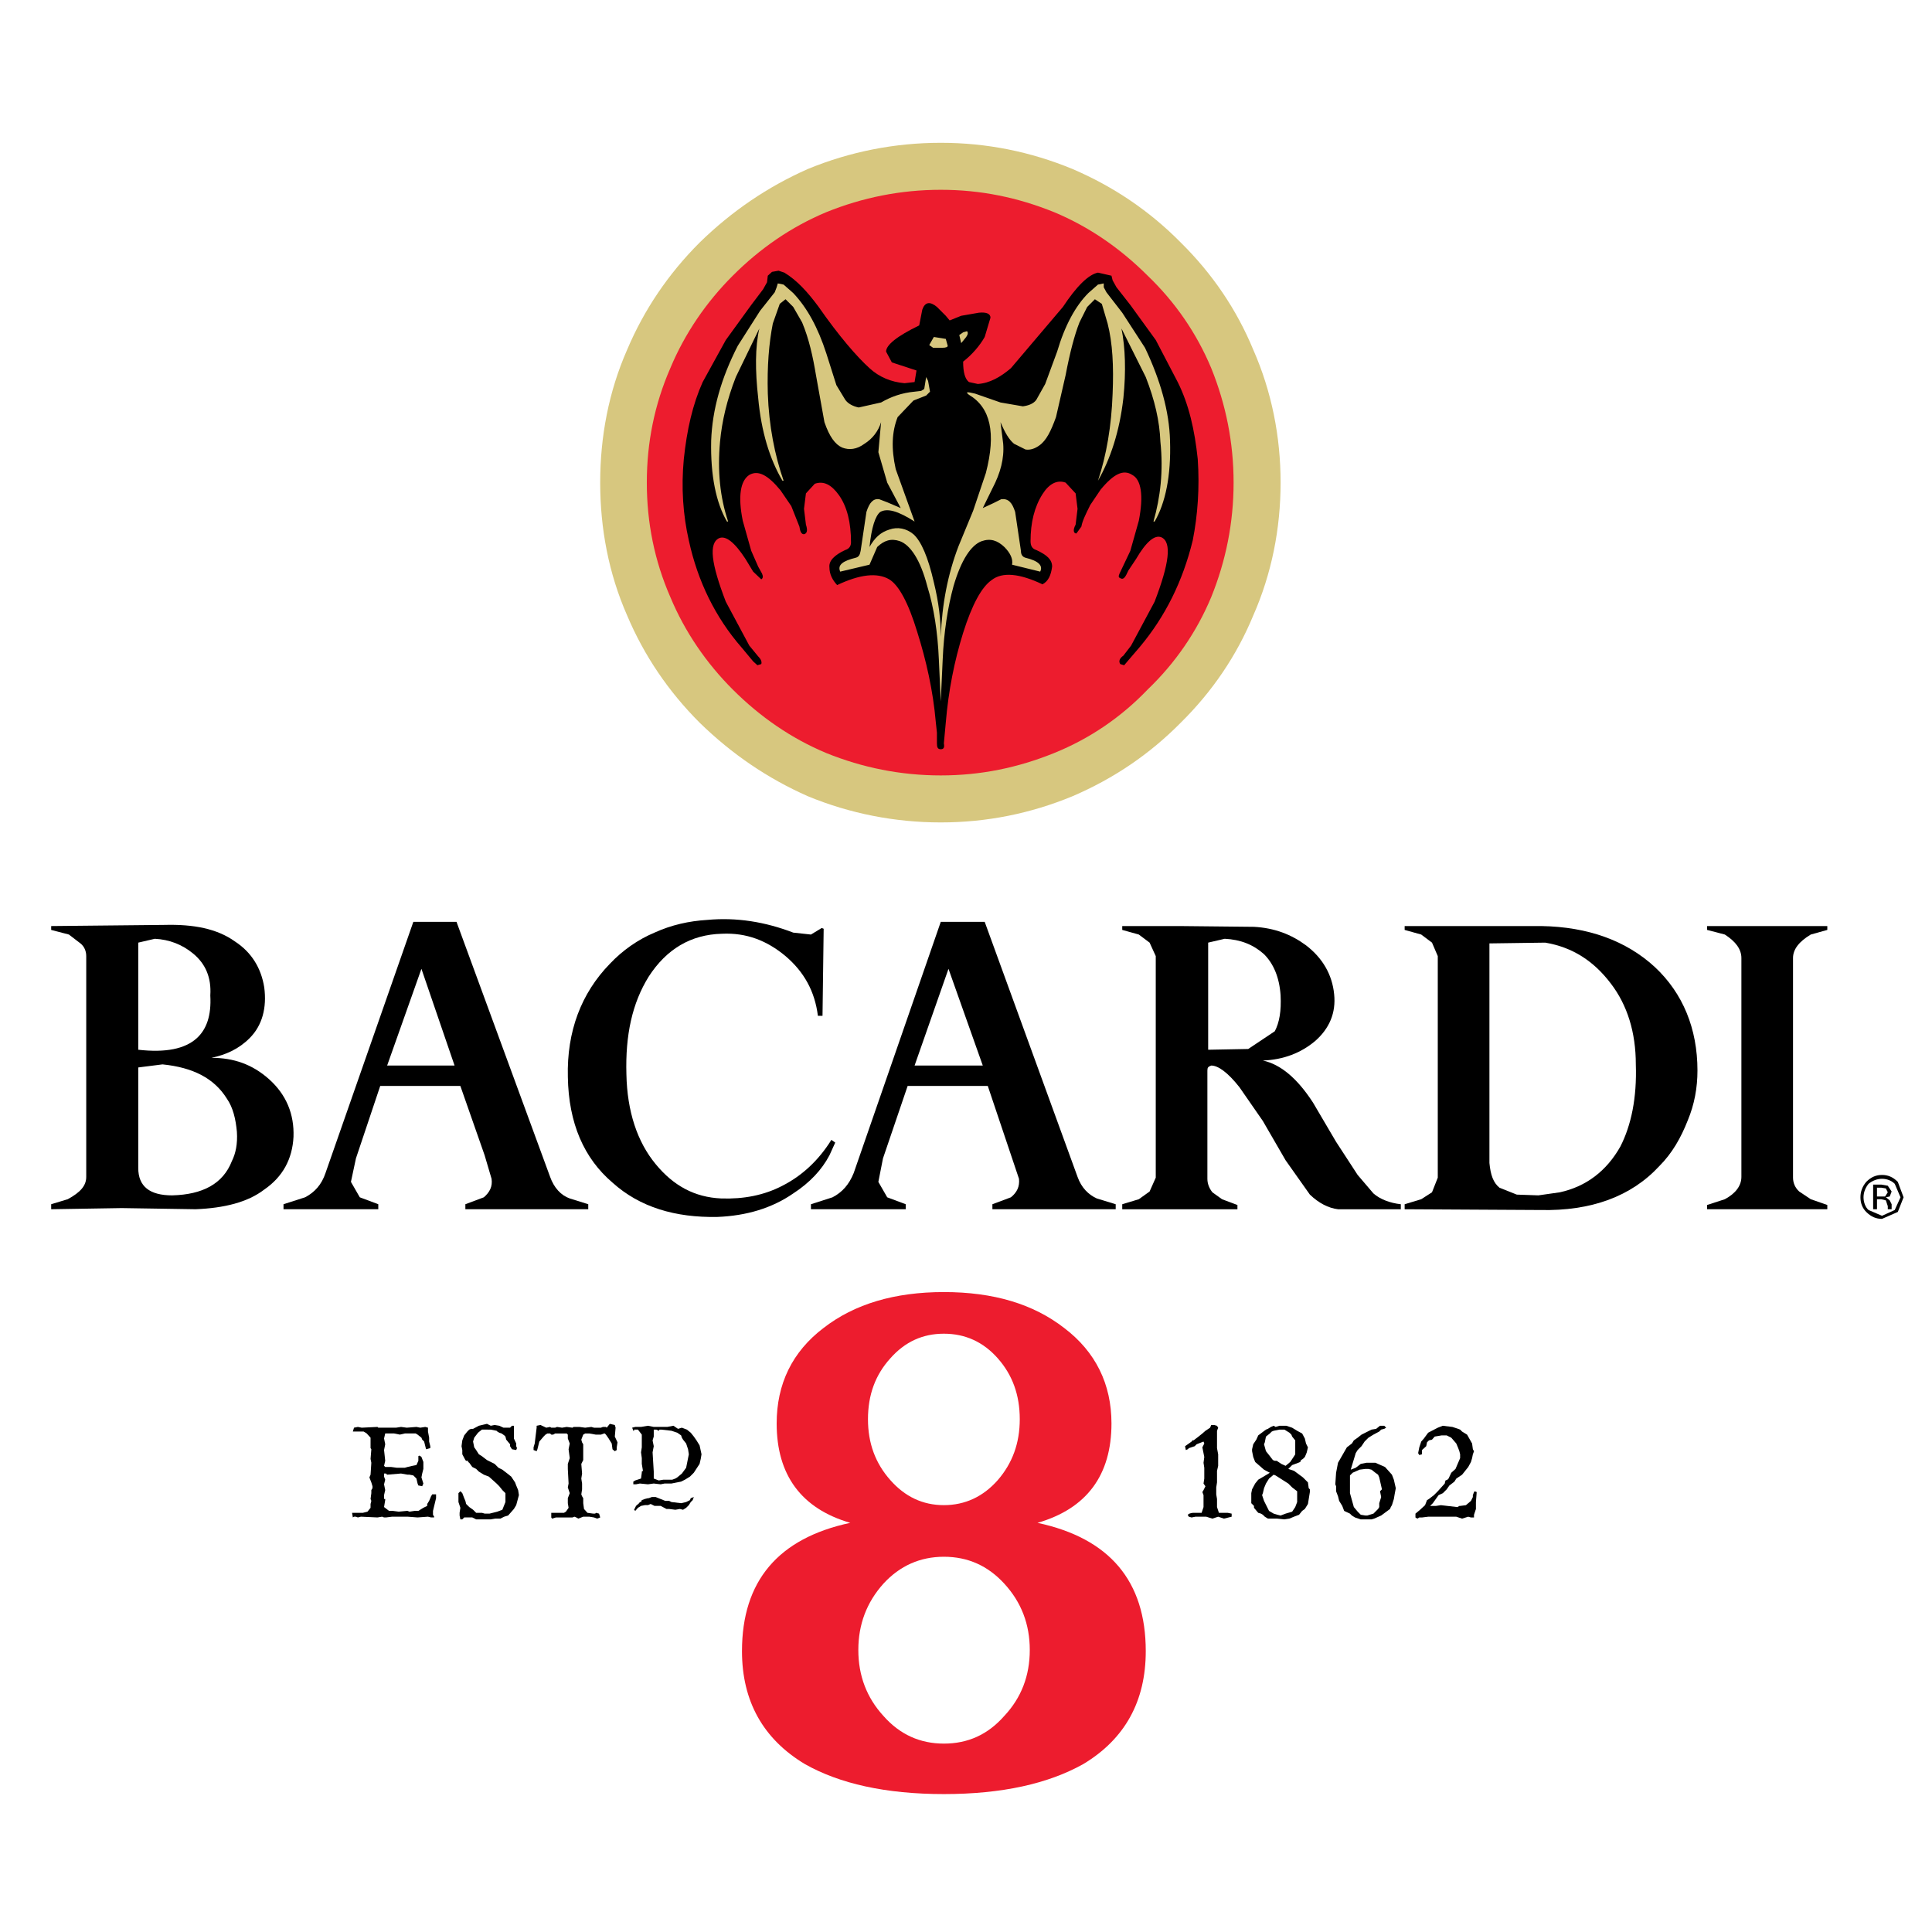
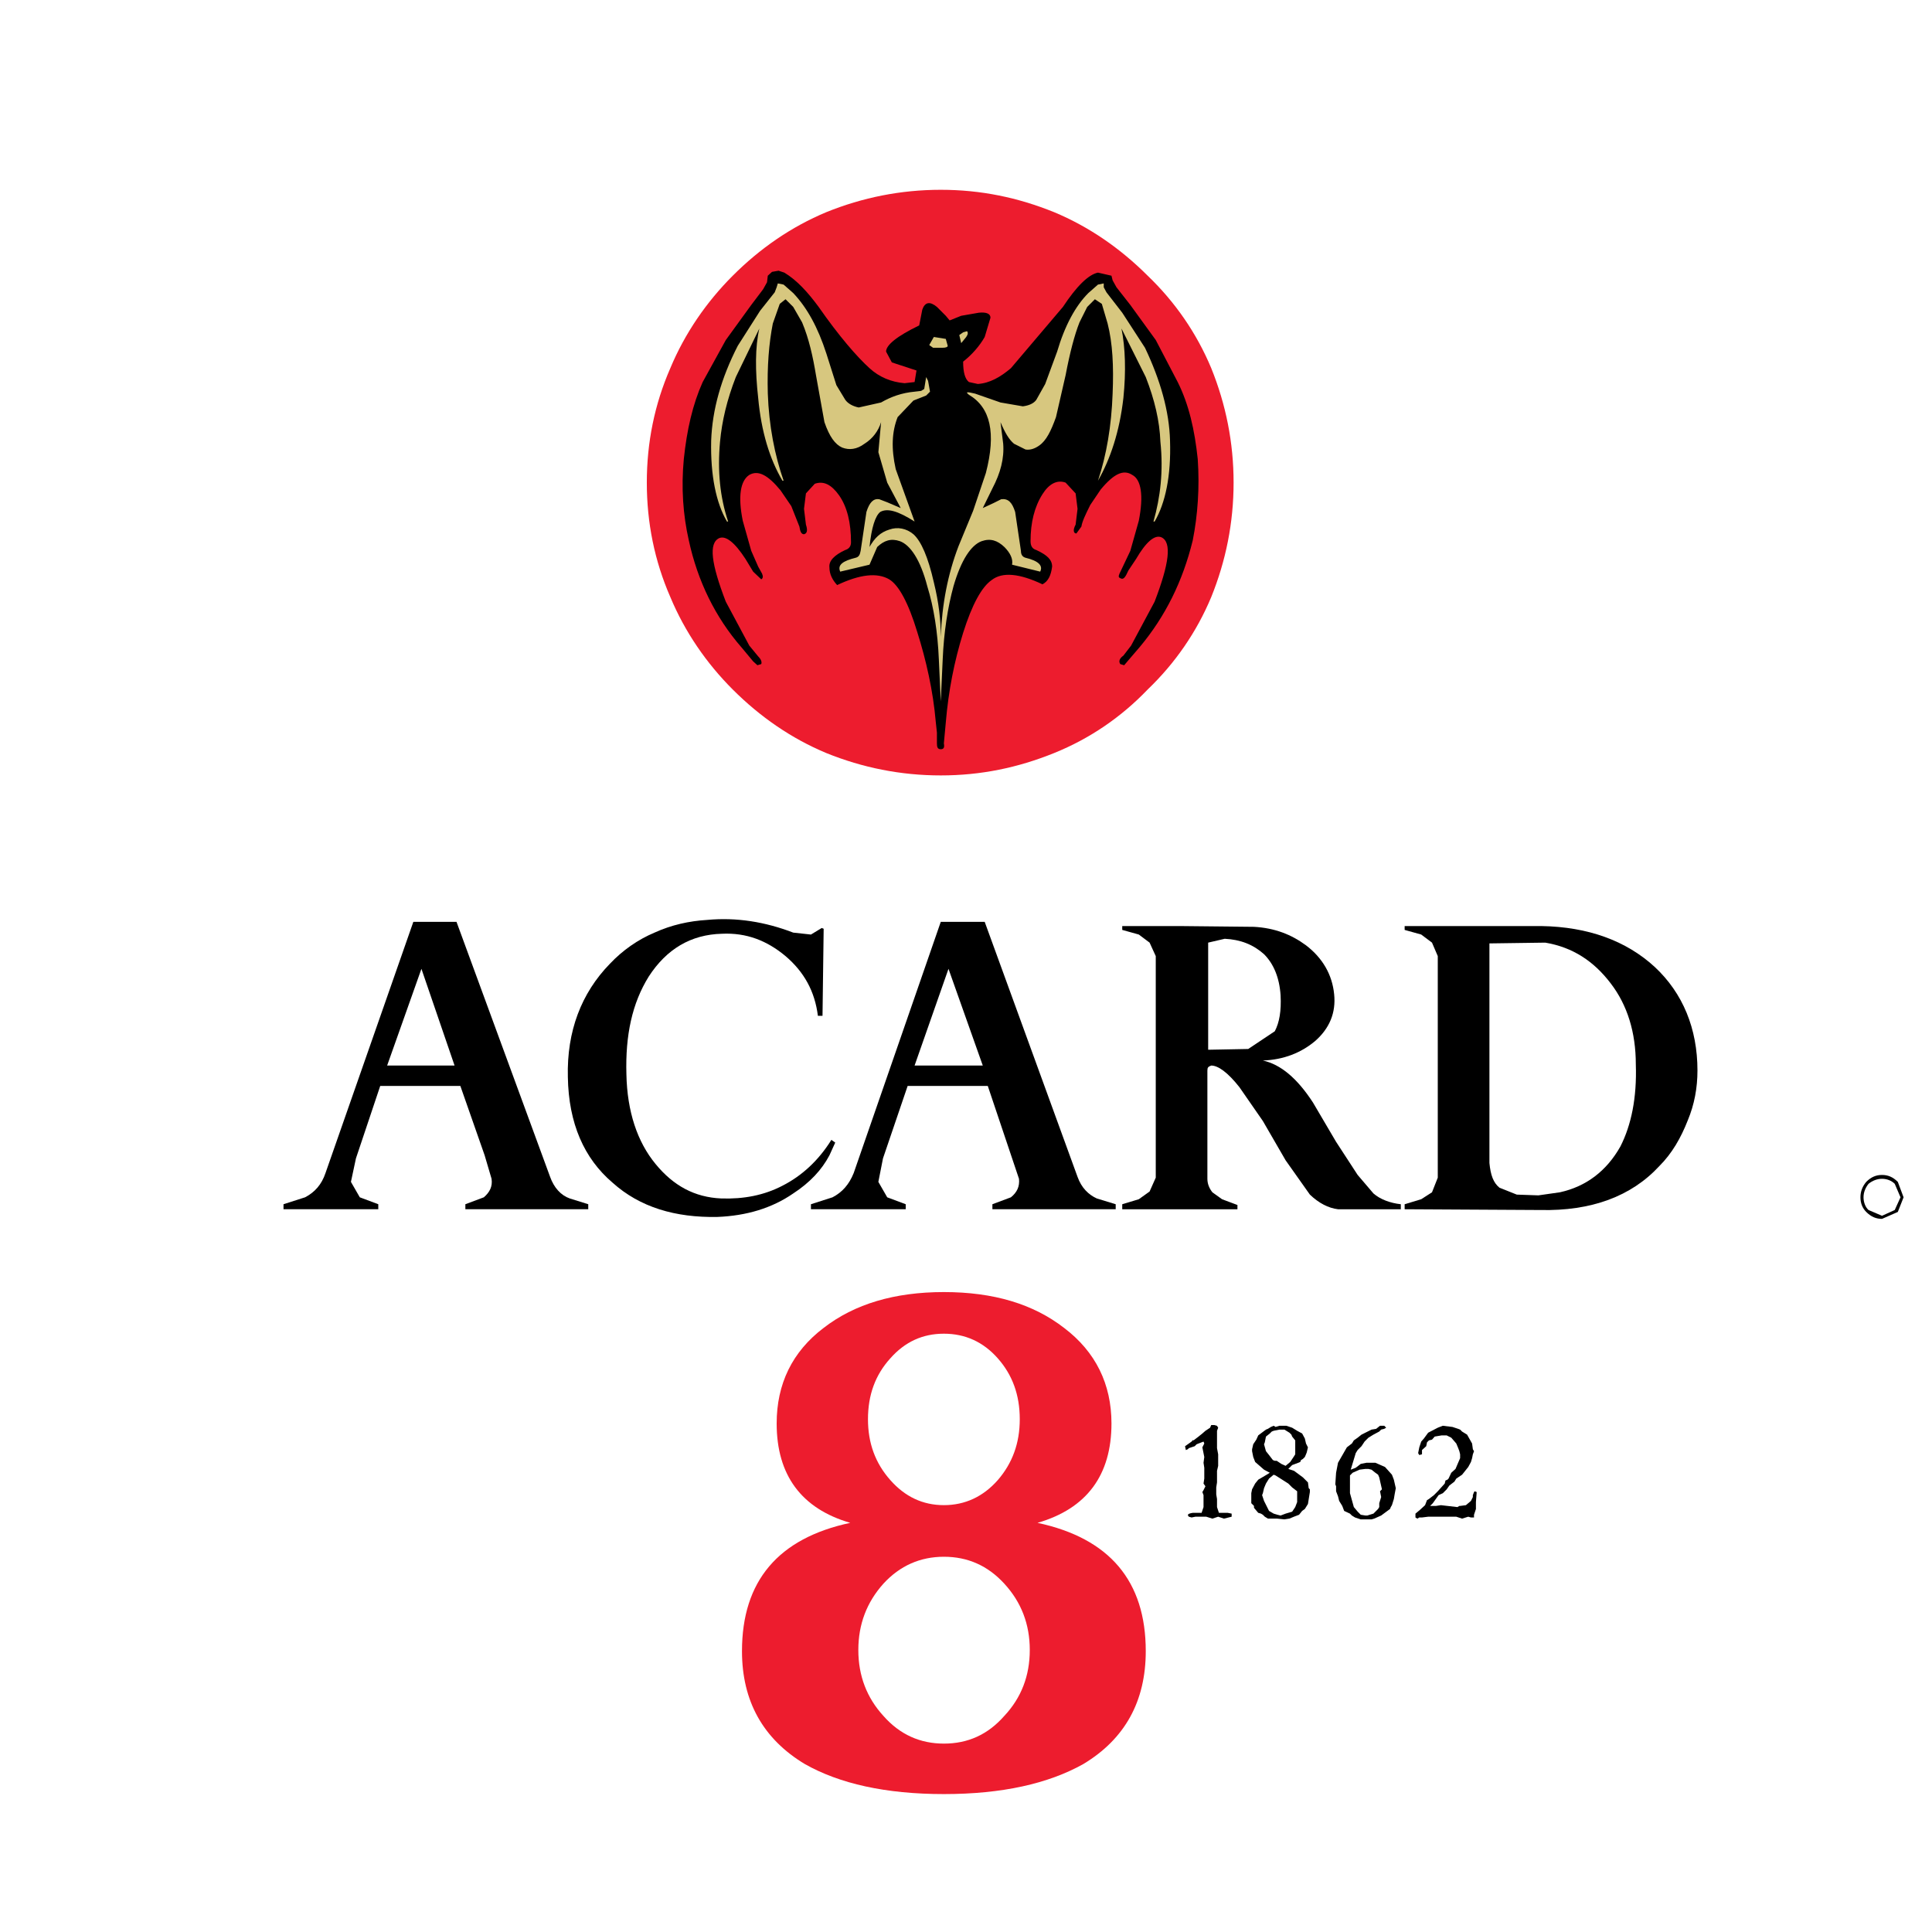
<svg xmlns="http://www.w3.org/2000/svg" version="1.0" id="Layer_1" x="0px" y="0px" width="192.756px" height="192.756px" viewBox="0 0 192.756 192.756" enable-background="new 0 0 192.756 192.756" xml:space="preserve">
  <g>
    <polygon fill-rule="evenodd" clip-rule="evenodd" fill="#FFFFFF" points="0,0 192.756,0 192.756,192.756 0,192.756 0,0  " />
    <path fill-rule="evenodd" clip-rule="evenodd" fill="#ED1C2E" d="M106.163,132.484c-3.076-2.383-7.034-3.574-11.993-3.574   c-4.92,0-8.918,1.191-11.993,3.574c-3.152,2.385-4.689,5.613-4.689,9.533c0,5.152,2.46,8.496,7.342,9.918   c-7.188,1.537-10.802,5.805-10.802,12.799c0,4.998,2.114,8.766,6.266,11.264c3.46,1.961,8.073,2.998,13.877,2.998   c5.804,0,10.417-1.037,13.915-2.998c4.151-2.498,6.227-6.266,6.227-11.264c0-6.994-3.613-11.262-10.802-12.799   c4.921-1.422,7.381-4.766,7.381-9.918C110.891,138.098,109.314,134.869,106.163,132.484L106.163,132.484z M101.742,141.596   c0,2.383-0.73,4.381-2.191,6.072c-1.46,1.654-3.267,2.5-5.381,2.5c-2.114,0-3.883-0.846-5.343-2.5   c-1.499-1.691-2.229-3.689-2.229-6.072c0-2.422,0.73-4.42,2.229-6.074c1.46-1.652,3.229-2.459,5.343-2.459   c2.114,0,3.921,0.807,5.381,2.459C101.012,137.176,101.742,139.174,101.742,141.596L101.742,141.596z M94.17,155.318   c2.383,0,4.382,0.885,6.034,2.689c1.692,1.846,2.537,4.037,2.537,6.613c0,2.574-0.845,4.766-2.537,6.572   c-1.652,1.883-3.651,2.768-6.034,2.768c-2.345,0-4.382-0.885-6.035-2.768c-1.653-1.807-2.499-3.998-2.499-6.572   c0-2.576,0.846-4.768,2.499-6.613C89.788,156.203,91.825,155.318,94.17,155.318L94.17,155.318z" />
    <path fill-rule="evenodd" clip-rule="evenodd" d="M120.27,142.748l-0.308,0.27l-0.384,0.309l-0.5,0.383   c-0.077-0.076-0.077,0-0.192,0.115l-0.269,0.193l-0.385,0.27l0.077,0.383l0.192-0.076l0.115-0.115l0.576-0.191l0.192-0.193   l0.192-0.076l0.5-0.193l0.076,0.193l-0.192,0.383l0.116,0.578l0.076,0.385l-0.076,0.576l0.076,0.5v1.076l-0.076,0.498l0.191,0.27   l-0.191,0.385l-0.116,0.193l0.116,0.307v1.191l-0.192,0.576h-0.192h-0.423h-0.27c-0.499,0.078-0.576,0.193-0.384,0.385l0.269,0.076   l0.385-0.076h1.076l0.615,0.191l0.576-0.191l0.577,0.191l0.769-0.191v-0.307l-0.385-0.078h-0.384h-0.5l-0.192-0.576v-0.115v-0.385   v-0.307l-0.077-0.461v-0.693l0.077-0.498v-1.154l0.115-0.5v-0.576v-0.576l-0.115-0.615v-0.576v-1.154l0.115-0.307l-0.115-0.193   l-0.269-0.076h-0.308l-0.115,0.27L120.27,142.748L120.27,142.748z M127.65,142.248l-0.385,0.117l-0.192-0.117l-0.269,0.117   l-0.308,0.191l-0.192,0.076l-0.769,0.576l-0.192,0.424l-0.308,0.461l-0.115,0.5v0.191l0.115,0.578l0.192,0.498l0.884,0.77   l0.577,0.307l-0.308,0.193l-0.846,0.5l-0.308,0.383l-0.308,0.578l-0.077,0.383v0.5v0.5l0.27,0.27v0.191l0.423,0.5l0.269,0.078   l0.192,0.115l0.192,0.191l0.308,0.191h0.576h0.308l0.769,0.078l0.5-0.078l0.461-0.191l0.5-0.191l0.308-0.385l0.269-0.193   l0.309-0.498l0.191-1.191v-0.27l-0.115-0.115l-0.076-0.576l-0.5-0.5l-0.885-0.654l-0.576-0.191l0.385-0.385l0.615-0.23l0.191-0.078   l0.077-0.191l0.192-0.115l0.191-0.191l0.116-0.27l0.076-0.193l0.116-0.5l-0.192-0.383l-0.116-0.5l-0.269-0.5l-0.5-0.27   l-0.499-0.307l-0.577-0.193H127.65L127.65,142.248L127.65,142.248z M127.65,142.633h0.499l0.5,0.309l0.192,0.191l0.077,0.193   l0.308,0.383v0.578v0.498v0.309l-0.116,0.191l-0.384,0.576l-0.461,0.385l-0.423-0.191l-0.462-0.309h-0.192l-0.191-0.076l-0.385-0.5   l-0.308-0.385l-0.192-0.691l0.077-0.191l0.115-0.576l0.385-0.309l0.192-0.191l0.191-0.078L127.65,142.633L127.65,142.633   L127.65,142.633z M125.92,149.168l0.077-0.193l0.115-0.498l0.192-0.463l0.308-0.498l0.461-0.385l0.192,0.076l1.269,0.807   l0.385,0.385l0.499,0.385v0.691v0.385l-0.191,0.5l-0.308,0.461l-0.653,0.193l-0.5,0.191l-0.308-0.076l-0.385-0.115l-0.461-0.27   l-0.5-1L125.92,149.168L125.92,149.168z M136.837,142.633l-0.999,0.5l-0.385,0.307l-0.384,0.27l-0.116,0.193l-0.076,0.115   l-0.5,0.383l-0.884,1.539l-0.192,0.998l-0.077,1.154l0.077,0.191v0.5l0.192,0.5l0.115,0.461l0.308,0.5l0.191,0.5l0.577,0.27   l0.192,0.191l0.308,0.191l0.576,0.193h0.769h0.308l0.269-0.078l0.692-0.307l0.885-0.654l0.076-0.191l0.115-0.191l0.192-0.615   l0.077-0.461l0.115-0.615l-0.192-0.846l-0.192-0.5l-0.691-0.77l-0.961-0.422h-0.884l-0.577,0.115l-0.5,0.385l-0.499,0.191   l0.499-1.652l0.192-0.309l0.385-0.383l0.308-0.463l0.384-0.385l0.5-0.307l0.576-0.307l0.192-0.193l0.308-0.076l0.192-0.115   l-0.192-0.193h-0.423l-0.384,0.309L136.837,142.633L136.837,142.633L136.837,142.633z M136.222,146.555h0.308l0.308,0.076   l0.385,0.307l0.269,0.193l0.115,0.27l0.27,1.191l-0.077,0.076l-0.115,0.115l0.115,0.576l-0.192,0.615v0.385l-0.115,0.191   l-0.461,0.463l-0.615,0.191h-0.192l-0.461-0.076l-0.308-0.309l-0.384-0.461l-0.385-1.385v-0.768v-0.576v-0.424l0.269-0.27   l0.692-0.307L136.222,146.555L136.222,146.555z M145.486,142.557l-0.577-0.191l-0.961-0.117l-0.5,0.193l-0.961,0.5l-0.423,0.576   l-0.269,0.307l-0.192,0.576l-0.115,0.578l0.115,0.191l0.27-0.076V144.9v-0.23l0.422-0.383l0.077-0.385l0.192-0.193l0.308-0.076   l0.27-0.307l0.691-0.117h0.5l0.461,0.23l0.5,0.578l0.192,0.461l0.115,0.307l0.076,0.309v0.385l-0.461,1.076l-0.423,0.383   l-0.27,0.578l-0.115,0.115l-0.192,0.076l-0.076,0.307l-0.692,0.77l-0.384,0.385l-0.5,0.385l-0.192,0.115l-0.192,0.5l-0.499,0.461   l-0.461,0.385v0.383l0.191,0.115l0.192-0.115h0.27l0.614-0.076h2.307h0.5l0.576,0.191l0.615-0.191l0.27,0.076h0.307v-0.076v-0.191   l0.192-0.578v-0.691l0.077-0.998l-0.192-0.078l-0.077,0.078l-0.115,0.307v0.191l-0.191,0.385l-0.5,0.424l-0.577,0.076h-0.076   l-0.192,0.115l-1.653-0.191l-0.5,0.076h-0.576l0.27-0.27l0.576-0.807l0.423-0.193l0.385-0.383l0.269-0.385l0.5-0.385l0.192-0.307   l0.576-0.385l0.615-0.77l0.27-0.5l0.114-0.383l0.077-0.385l0.115-0.309l-0.115-0.191l-0.077-0.576l-0.499-0.885l-0.5-0.307   l-0.192-0.193L145.486,142.557L145.486,142.557z" />
-     <path fill-rule="evenodd" clip-rule="evenodd" fill="#D7C77F" d="M125.036,34.888c-1.652-3.998-4.074-7.572-7.227-10.686   c-3.113-3.152-6.688-5.574-10.802-7.341c-4.189-1.73-8.571-2.614-13.146-2.614c-4.574,0-9.071,0.884-13.261,2.614   c-3.998,1.768-7.572,4.189-10.801,7.341c-3.113,3.114-5.535,6.688-7.227,10.686c-1.845,4.19-2.691,8.688-2.691,13.262   s0.846,9.072,2.691,13.262c1.691,3.997,4.113,7.572,7.227,10.686c3.229,3.152,6.804,5.574,10.801,7.342   c4.19,1.73,8.688,2.614,13.261,2.614c4.575,0,8.957-0.884,13.146-2.614c4.113-1.768,7.688-4.189,10.802-7.342   c3.152-3.113,5.574-6.688,7.227-10.686c1.846-4.19,2.729-8.688,2.729-13.262S126.882,39.078,125.036,34.888L125.036,34.888z" />
    <path fill-rule="evenodd" clip-rule="evenodd" fill="#ED1C2E" d="M120.847,36.733c-1.461-3.498-3.613-6.611-6.343-9.225   c-2.729-2.729-5.843-4.882-9.341-6.343c-3.613-1.46-7.304-2.229-11.301-2.229c-3.997,0-7.803,0.769-11.416,2.229   c-3.498,1.461-6.612,3.613-9.341,6.343c-2.614,2.614-4.767,5.727-6.227,9.225c-1.576,3.613-2.345,7.418-2.345,11.417   s0.769,7.803,2.345,11.417c1.46,3.498,3.613,6.611,6.227,9.225c2.729,2.729,5.843,4.882,9.341,6.343   c3.613,1.46,7.419,2.229,11.416,2.229c3.998,0,7.688-0.769,11.301-2.229c3.613-1.461,6.727-3.614,9.341-6.343   c2.729-2.614,4.882-5.727,6.343-9.225c1.46-3.613,2.229-7.418,2.229-11.417S122.307,40.347,120.847,36.733L120.847,36.733z" />
    <path fill-rule="evenodd" clip-rule="evenodd" d="M115.312,33.927l-2.537-3.498l-1.384-1.768l-0.385-0.692l-0.115-0.461   l-1.346-0.308c-0.961,0.192-2.152,1.384-3.497,3.421l-5.189,6.112c-1.038,0.884-2.114,1.499-3.306,1.576l-0.884-0.192   c-0.385-0.307-0.577-0.961-0.577-2.037c0.884-0.692,1.652-1.576,2.152-2.46l0.576-1.922c0-0.384-0.384-0.577-1.153-0.5   l-1.768,0.308l-1.153,0.461l-0.385-0.461l-0.884-0.884c-0.691-0.576-1.191-0.5-1.46,0.269l-0.308,1.576   c-2.229,1.076-3.306,1.96-3.306,2.614l0.577,1.076l2.46,0.807l-0.192,1.153l-1,0.115c-1.346-0.115-2.537-0.615-3.498-1.499   c-1.269-1.153-3.037-3.19-5.074-6.112c-1.077-1.46-2.153-2.652-3.421-3.421l-0.577-0.192l-0.654,0.115l-0.422,0.385l-0.077,0.653   l-0.385,0.692l-1.191,1.576l-2.537,3.498l-2.306,4.19c-1,2.229-1.576,4.766-1.883,7.688c-0.27,2.844-0.077,5.574,0.5,8.111   c0.884,4.074,2.652,7.688,5.266,10.686l1.153,1.384l0.423,0.384l0.384-0.115c0.077-0.192,0-0.461-0.308-0.769l-0.884-1.076   l-2.345-4.382c-1.461-3.805-1.729-5.843-0.653-6.342c0.653-0.269,1.538,0.423,2.614,2.076l0.769,1.269l0.808,0.769   c0.192-0.115,0.192-0.308,0.077-0.577l-0.384-0.692l-0.692-1.577l-0.845-2.998c-0.5-2.46-0.231-3.998,0.653-4.575   c0.884-0.5,1.845,0,3.113,1.538l1.076,1.576l0.807,2.037c0.077,0.5,0.192,0.769,0.461,0.769c0.308-0.077,0.384-0.385,0.192-0.961   l-0.192-1.576l0.192-1.538l0.884-0.961c0.884-0.308,1.653,0.077,2.422,1.153c0.807,1.153,1.191,2.729,1.191,4.69   c0,0.384-0.192,0.653-0.576,0.768c-1.077,0.5-1.653,1.077-1.576,1.73c0,0.692,0.308,1.269,0.769,1.768   c2.268-1.076,3.998-1.268,5.189-0.576c0.961,0.576,1.921,2.345,2.806,5.266c0.884,2.806,1.576,5.843,1.845,8.957l0.115,1.076v1.076   c0,0.385,0.077,0.577,0.384,0.577c0.308,0,0.385-0.192,0.308-0.577l0.192-2.076c0.269-3.19,0.846-6.111,1.73-8.956   c0.884-2.806,1.845-4.574,2.844-5.266c1.077-0.846,2.807-0.653,5.074,0.423c0.577-0.308,0.846-0.884,0.961-1.768   c0-0.692-0.5-1.153-1.575-1.653c-0.385-0.115-0.577-0.384-0.577-0.884c0-1.845,0.385-3.421,1.191-4.689   c0.653-1.038,1.461-1.461,2.307-1.153l0.999,1.076l0.192,1.538l-0.192,1.576c-0.308,0.576-0.191,0.884,0.077,0.884l0.5-0.692   c0.077-0.499,0.384-1.153,0.884-2.152l1.038-1.538c1.307-1.576,2.268-2.038,3.152-1.461c0.884,0.461,1.152,2.038,0.653,4.575   l-0.846,2.998l-0.692,1.461l-0.384,0.808c-0.116,0.269-0.116,0.384,0.077,0.461c0.307,0.192,0.499-0.077,0.807-0.769l0.769-1.153   c0.961-1.652,1.846-2.46,2.537-2.152c1.038,0.5,0.77,2.614-0.691,6.419l-2.346,4.382l-0.769,0.999   c-0.384,0.27-0.5,0.577-0.307,0.846l0.384,0.115l0.423-0.5l1.153-1.345c2.537-3.037,4.267-6.535,5.266-10.609   c0.5-2.537,0.692-5.267,0.5-8.111c-0.308-2.922-0.884-5.458-1.999-7.688L115.312,33.927L115.312,33.927z" />
    <path fill-rule="evenodd" clip-rule="evenodd" fill="#D7C77F" d="M110.122,28.277l-0.577,0.116l-0.961,0.845   c-1.269,1.269-2.344,3.229-3.113,5.843l-1.191,3.229l-0.884,1.576c-0.27,0.385-0.77,0.577-1.346,0.654l-2.229-0.384l-2.537-0.884   c-0.807-0.192-1-0.192-0.615,0.115c2.152,1.269,2.729,3.806,1.691,7.803l-1.269,3.767l-1.46,3.537   c-1.077,2.806-1.653,5.843-1.769,9.033c0-1.653-0.192-3.382-0.691-5.42c-0.577-2.537-1.269-4.113-2.038-4.805   c-0.692-0.577-1.576-0.769-2.421-0.461c-0.884,0.27-1.46,0.846-1.96,1.73c0.192-1.922,0.577-3.114,1.076-3.498   c0.692-0.384,1.73-0.116,3.421,0.961l-1.884-5.229c-0.461-2.075-0.384-3.728,0.192-5.189l1.576-1.653l1.269-0.5l0.385-0.385   l-0.193-1.076l-0.192-0.384l-0.192,1.191l-0.308,0.192l-0.653,0.077c-1.269,0.115-2.345,0.5-3.344,1.077l-2.23,0.5   c-0.576-0.115-1.076-0.384-1.345-0.769l-0.885-1.46l-0.999-3.152c-0.846-2.614-1.922-4.574-3.306-6.035l-0.961-0.845l-0.577-0.116   l-0.115,0.384l-0.192,0.5l-1.461,1.845l-2.229,3.498c-1.653,3.229-2.537,6.343-2.652,9.456c-0.077,3.498,0.5,6.228,1.576,8.073   h0.115c-0.807-2.422-1.076-5.036-0.807-7.957c0.192-2.076,0.692-4.19,1.576-6.458l2.345-4.843   c-0.422,1.845-0.422,4.189-0.115,6.919c0.308,3.383,1.153,6.112,2.421,8.264h0.116c-0.884-2.537-1.461-5.458-1.576-8.687   c-0.077-2.729,0.115-5.036,0.5-6.996l0.692-1.96l0.576-0.461l0.769,0.769l0.884,1.538c0.692,1.653,1.077,3.421,1.384,5.266   l0.845,4.69c0.5,1.46,1.077,2.229,1.769,2.537c0.692,0.269,1.46,0.192,2.229-0.384c0.807-0.5,1.383-1.269,1.653-2.152l-0.27,2.998   l0.884,3.037l1.346,2.537l-1.346-0.577l-0.807-0.308c-0.577-0.077-0.961,0.308-1.269,1.269l-0.577,3.882   c-0.077,0.423-0.192,0.615-0.5,0.692c-1.23,0.308-1.845,0.692-1.538,1.384l2.922-0.692l0.769-1.768   c0.692-0.653,1.384-0.884,2.268-0.577c1.038,0.384,2.038,1.845,2.729,4.497c0.653,2.115,1.038,4.575,1.153,7.304l0.192,4.189   l0.192-4.189c0.116-2.729,0.5-5.189,1.076-7.304c0.769-2.652,1.769-4.113,2.806-4.497c0.884-0.308,1.576-0.077,2.268,0.577   c0.577,0.577,0.885,1.191,0.77,1.768l2.806,0.692c0.308-0.615-0.192-1.076-1.46-1.384c-0.27-0.077-0.462-0.269-0.462-0.692   l-0.576-3.882c-0.308-0.961-0.692-1.345-1.384-1.269l-0.769,0.385l-1.077,0.5l0.961-1.96c0.808-1.538,1.191-2.999,1.076-4.459   l-0.269-2.152c0.461,1.076,0.846,1.729,1.346,2.152l1.153,0.577c0.499,0.077,0.961-0.115,1.345-0.384   c0.73-0.5,1.191-1.461,1.691-2.845l0.961-4.19c0.423-2.229,0.885-3.998,1.384-5.266l0.769-1.538l0.769-0.769l0.692,0.461   l0.577,1.96c0.499,1.96,0.614,4.267,0.499,6.996c-0.115,3.229-0.615,6.15-1.461,8.687c1.23-2.152,2.153-4.881,2.537-8.264   c0.27-2.652,0.192-4.997-0.192-6.919l2.422,4.843c0.885,2.268,1.385,4.382,1.461,6.458c0.308,2.921,0,5.535-0.692,7.957h0.116   c1.076-1.845,1.652-4.575,1.537-8.073c-0.076-2.921-0.961-6.035-2.498-9.264l-2.269-3.498l-1.576-2.037l-0.269-0.5V28.277   L110.122,28.277z" />
    <path fill-rule="evenodd" clip-rule="evenodd" fill="#D7C77F" d="M93.17,33.62l-0.461,0.807l0.385,0.269h0.96   c0.308,0,0.5-0.077,0.5-0.192l-0.192-0.692L93.17,33.62L93.17,33.62z" />
    <path fill-rule="evenodd" clip-rule="evenodd" fill="#D7C77F" d="M95.708,33.427l0.192,0.808l0.5-0.615   c0.192-0.269,0.192-0.461,0.077-0.577l-0.384,0.115L95.708,33.427L95.708,33.427z" />
    <path fill-rule="evenodd" clip-rule="evenodd" d="M189.345,117.916c-0.499-0.5-0.999-0.691-1.576-0.691   c-0.576,0-1.076,0.191-1.575,0.691c-0.385,0.463-0.577,0.961-0.577,1.539c0,0.576,0.192,1.076,0.577,1.461   c0.499,0.498,0.999,0.691,1.575,0.691l1.576-0.691l0.576-1.461L189.345,117.916L189.345,117.916z M186.424,118.109   c0.384-0.309,0.845-0.5,1.345-0.5s0.961,0.191,1.269,0.5l0.576,1.346l-0.576,1.268l-1.269,0.576l-1.345-0.576   c-0.308-0.27-0.5-0.77-0.5-1.268C185.924,118.955,186.116,118.494,186.424,118.109L186.424,118.109z" />
-     <path fill-rule="evenodd" clip-rule="evenodd" d="M187.691,118.186h-0.807v2.461h0.384v-1h0.423l0.462,0.115l0.192,0.576v0.193   v0.115h0.384v-0.193v-0.307l-0.191-0.385l-0.385-0.307l0.385-0.078l0.191-0.5l-0.384-0.576L187.691,118.186L187.691,118.186   L187.691,118.186z M188.153,118.57l0.192,0.385l-0.27,0.422h-0.808v-0.883h0.423L188.153,118.57L188.153,118.57z" />
-     <path fill-rule="evenodd" clip-rule="evenodd" d="M65.725,150.244h0.192l0.577,0.307h0.269l0.615,0.078l0.461-0.078l0.308,0.078   l0.308-0.193l0.077-0.076l0.192-0.191l0.192-0.309l0.192-0.191l0.115-0.309l-0.308,0.115l-0.077,0.193l-0.384,0.191l-0.5,0.115   l-0.961-0.115l-0.23-0.115h-0.385l-0.961-0.385h-0.384l-0.307,0.115h-0.077l-0.308,0.078l-0.308,0.115l-0.077,0.191h-0.115   l-0.077,0.115l-0.307,0.27l-0.192,0.385l0.115,0.115l0.269-0.309l0.308-0.191l0.384-0.076h0.308l0.269-0.115l0.385,0.191H65.725   L65.725,150.244z M40.585,142.441l-0.576-0.076l-0.5,0.076h-1.653h-0.115l-0.077-0.076l-1.576,0.076l-0.385-0.076l-0.384,0.076   l-0.115,0.385h0.192h0.307h0.577l0.192,0.115l0.115,0.076l0.384,0.422v1.039l0.077,0.115l-0.077,0.961l0.077,0.385l-0.077,1.191   l-0.115,0.27l0.115,0.307l0.077,0.193l0.115,0.383v0.193l-0.115,0.191v0.307l-0.077,0.578l0.077,0.191l-0.077,0.309v0.383   l-0.307,0.385l-0.461,0.115h-0.5h-0.307h-0.269l0.077,0.461l0.115-0.076h0.192l0.192,0.076l0.308-0.076l1.653,0.076l0.461-0.076   l0.192,0.076h0.192l0.615-0.076h1.538l1,0.076l1.038-0.076l0.308,0.076h0.307v-0.076l-0.115-0.191v-0.385l0.307-1.27v-0.383h-0.384   l-0.115,0.191l-0.077,0.191l-0.116,0.27l-0.192,0.309v0.191l-0.384,0.191l-0.5,0.309h-0.384l-0.5,0.076l-0.192-0.076h-0.077   l-0.807,0.076l-0.577-0.076h-0.385l-0.5-0.385l0.115-0.691v-0.115h-0.115v-0.385l0.115-0.5l-0.115-0.576l0.115-0.461l-0.115-0.309   v-0.307h0.192l0.116,0.115l1.384-0.115l0.653,0.115h0.192l0.385,0.076l0.308,0.309l0.115,0.498l0.077,0.193l0.384,0.076l0.116-0.27   l-0.192-0.613l0.077-0.385l0.116-0.461v-0.693l-0.192-0.498c-0.115-0.078-0.192-0.193-0.308-0.078v0.193v0.268l-0.192,0.424   l-0.385,0.076l-0.5,0.115l-0.269,0.078h-0.308h-0.5l-0.576-0.078h-0.269h-0.308l-0.115-0.115l0.115-0.5l-0.115-1.076l0.115-0.576   l-0.115-0.576l0.115-0.5h0.077h0.116h0.192h0.5l0.577,0.115l0.5-0.115h0.577h0.269h0.23l0.192,0.115l0.384,0.307l0.077,0.193   l0.192,0.191l0.115,0.463l0.077,0.307l0.423-0.115v-0.191l-0.116-0.463v-0.385l-0.115-0.613v-0.385l-0.269-0.076l-0.5,0.076   l-0.384-0.076L40.585,142.441L40.585,142.441z M48.658,142.633h0.308l0.577,0.115l0.077,0.078l0.192,0.115l0.231,0.076l0.269,0.191   l0.115,0.117l0.077,0.307l0.384,0.461v0.193l0.192,0.307l0.423,0.076l0.077-0.191l-0.077-0.191v-0.27l-0.231-0.5v-0.576v-0.309   v-0.385H51.08l-0.192,0.193h-0.192h-0.27h-0.192l-0.423-0.193l-0.461-0.076l-0.384,0.076l-0.384-0.191l-0.807,0.191l-0.577,0.309   h-0.192l-0.192,0.076l-0.192,0.193l-0.308,0.383l-0.192,0.5l-0.077,0.578l0.077,0.383v0.424l0.307,0.576l0.077,0.076h0.192v0.115   l0.115,0.078l0.307,0.422l0.385,0.193l0.269,0.268l0.5,0.309l0.5,0.191l0.769,0.691l0.269,0.27l0.308,0.385l0.307,0.307v0.693   v0.191l-0.307,0.77l-0.5,0.191l-0.769,0.193h-0.269h-0.23l-0.27-0.078h-0.576l-0.308-0.307l-0.384-0.27l-0.308-0.307l-0.077-0.309   l-0.115-0.27l-0.192-0.5l-0.192-0.191l-0.192,0.191v0.309v0.27v0.307l0.192,0.576l-0.077,0.5v0.27l0.077,0.385h0.192l0.192-0.193   h0.192h0.192h0.422l0.385,0.193h1.153h0.308l0.461-0.078h0.5l0.384-0.191l0.385-0.115l0.576-0.654l0.231-0.383l0.269-1l-0.077-0.5   l-0.192-0.461l-0.116-0.307l-0.384-0.578l-0.385-0.307l-0.5-0.385l-0.384-0.191l-0.385-0.385l-0.769-0.385l-0.5-0.385l-0.307-0.191   l-0.269-0.424l-0.192-0.27l-0.115-0.576l0.115-0.385l0.384-0.498l0.384-0.309H48.658L48.658,142.633z M53.54,142.248v0.193   l-0.192,1.576l-0.115,0.383v0.27l0.307,0.115l0.077-0.191l0.192-0.77l0.423-0.498l0.192-0.193l0.192-0.115h0.269L55,143.133h0.192   l0.192-0.115h1.153l0.115,0.115v0.385l0.192,0.5l-0.115,0.576l0.115,0.885l-0.192,0.576v0.5l0.077,1.459l-0.077,0.385l0.192,0.576   l-0.192,0.5v0.27v0.23l0.077,0.461l-0.269,0.385l-0.192,0.115h-0.884h-0.192H55v0.193v0.268l0.078,0.115l0.384-0.115h0.5h0.577h0.5   h0.077l0.192-0.076l0.192,0.076l0.192,0.115l0.5-0.191h0.615l0.461,0.076l0.308,0.115l0.307-0.115l-0.115-0.383l-0.308-0.078   l-0.077,0.078H59.19l-0.577-0.078l-0.346-0.385l-0.077-0.576v-0.23v-0.27l-0.116-0.191l-0.077-0.191l0.077-0.5v-0.578l-0.077-0.498   l0.077-0.5l-0.077-0.961l0.192-0.385v-1.576l-0.116-0.191l-0.077-0.27l0.192-0.5l0.192-0.115h0.423l0.653,0.115h0.5l0.308-0.115   h0.077l0.116,0.115l0.269,0.385l0.115,0.191l0.192,0.309l0.077,0.576l0.23,0.191l0.192-0.115v-0.076V144.4l0.077-0.498   l-0.269-0.576l0.077-0.885l-0.077-0.27l-0.5-0.115l-0.308,0.385l-0.076-0.076h-0.192h-0.115l-0.192,0.076h-0.192h-0.5l-0.269-0.076   l-0.615,0.076l-0.576-0.076h-0.5H57.23l-0.116,0.076l-0.576-0.076l-0.462,0.076l-0.5-0.076l-0.192,0.076h-0.192H55l-0.115-0.076   l-0.384,0.076l-0.576-0.27L53.54,142.248L53.54,142.248z M68.915,142.941l-0.384-0.309l-0.5-0.191l-0.384,0.115l-0.461-0.309   l-0.615,0.117h-1.345l-0.577-0.117l-0.692,0.117H63.38l-0.308,0.076l0.115,0.307h0.077v-0.115h0.384l0.384,0.5v0.5v0.768   l-0.077,0.5l0.077,0.578v0.576l0.116,0.691l-0.116,0.076v0.115l-0.077,0.578l-0.577,0.191l-0.192,0.115v0.27h0.27l0.384-0.078   l0.807,0.078l0.577-0.078l0.692,0.078l0.385-0.078h0.691l0.961-0.191l0.384-0.191l0.5-0.309l0.384-0.385l0.577-0.883l0.115-0.5   l0.077-0.461l-0.192-0.885l-0.308-0.5l-0.269-0.383L68.915,142.941L68.915,142.941z M65.994,142.633l1,0.115l0.577,0.193   l0.384,0.268l0.077,0.23l0.116,0.193l0.308,0.385l0.192,0.576l0.077,0.5l-0.077,0.385l-0.115,0.576l-0.077,0.385l-0.423,0.576   L67.57,147.4l-0.192,0.115l-0.308,0.115h-0.884l-0.461,0.076l-0.5-0.191v-0.5v-0.193l-0.116-1.922l0.116-0.613l-0.116-0.578   l0.116-0.383v-0.693h0.192h0.077l0.23,0.115l0.077-0.115H65.994L65.994,142.633z" />
    <path fill-rule="evenodd" clip-rule="evenodd" d="M82.177,92.663l-0.192-0.077l-1.076,0.654l-1.768-0.193   c-2.807-1.076-5.651-1.537-8.572-1.268c-1.845,0.115-3.575,0.5-5.266,1.268c-1.653,0.692-3.191,1.769-4.459,3.114   c-2.844,2.922-4.305,6.727-4.189,11.301c0.077,4.613,1.614,8.111,4.459,10.533c2.729,2.459,6.265,3.498,10.455,3.42   c2.921-0.115,5.458-0.883,7.573-2.344c1.653-1.076,2.844-2.346,3.613-3.807l0.577-1.268l-0.385-0.27   c-1.268,2.037-2.921,3.576-4.882,4.574c-1.845,0.961-3.882,1.346-6.112,1.27c-2.652-0.115-4.766-1.27-6.535-3.422   c-1.845-2.229-2.844-5.266-2.921-8.955c-0.115-3.922,0.577-7.113,2.23-9.766c1.768-2.728,4.189-4.188,7.303-4.266   c2.46-0.116,4.498,0.692,6.342,2.229c1.845,1.576,2.921,3.497,3.229,5.958h0.461L82.177,92.663L82.177,92.663z" />
-     <path fill-rule="evenodd" clip-rule="evenodd" d="M21.097,105.539c1.46-0.307,2.729-0.883,3.805-1.961   c1.269-1.268,1.73-3.035,1.461-5.072c-0.308-1.922-1.269-3.499-2.921-4.575c-1.768-1.269-4.113-1.73-7.035-1.653L5.106,92.393   v0.385l1.768,0.461l1.153,0.884c0.384,0.308,0.577,0.769,0.577,1.269v22.024c0,0.885-0.577,1.539-1.846,2.23l-1.652,0.5v0.5   l7.034-0.115l7.38,0.115c2.845-0.115,5.189-0.693,6.842-1.961c1.845-1.27,2.806-3.037,2.921-5.266   c0.077-2.23-0.692-4.189-2.46-5.766C25.172,106.193,23.326,105.539,21.097,105.539L21.097,105.539z M19.252,95.123   c1.269,1.038,1.845,2.422,1.73,4.19c0.115,2.037-0.385,3.383-1.345,4.266c-1.192,1.078-3.114,1.461-5.843,1.154V94.046l1.653-0.384   C16.907,93.739,18.175,94.238,19.252,95.123L19.252,95.123z M22.635,109.613c0.615,0.885,0.884,2.037,1,3.307   c0.077,1.191-0.115,2.152-0.5,2.922c-0.884,2.268-2.921,3.344-5.958,3.42c-2.229,0-3.383-0.883-3.383-2.729V106.5l2.421-0.307   C19.252,106.5,21.366,107.576,22.635,109.613L22.635,109.613z" />
-     <path fill-rule="evenodd" clip-rule="evenodd" d="M182.311,92.778v-0.385h-11.993v0.385l1.769,0.461   c1.076,0.692,1.652,1.46,1.652,2.344v21.833c0,0.885-0.576,1.654-1.652,2.23l-1.769,0.576v0.424h11.993v-0.424l-1.652-0.576   l-1.153-0.77c-0.423-0.383-0.616-0.883-0.616-1.383V95.583c0-0.884,0.616-1.652,1.77-2.344L182.311,92.778L182.311,92.778z" />
    <path fill-rule="evenodd" clip-rule="evenodd" d="M139.758,120.146c-1.075-0.115-2.075-0.5-2.729-1.076l-1.576-1.846l-2.152-3.305   l-2.307-3.922c-1.576-2.422-3.229-3.805-4.997-4.189c2.076-0.076,3.806-0.77,5.189-1.922c1.461-1.27,2.114-2.846,1.922-4.689   c-0.192-1.961-1.153-3.614-2.806-4.882c-1.461-1.076-3.114-1.729-5.189-1.845l-7.419-0.077h-5.728v0.385l1.653,0.461l1.076,0.807   l0.615,1.346v22.103l-0.615,1.383l-1.076,0.77l-1.653,0.5v0.5h11.493v-0.424l-1.537-0.576l-0.961-0.691   c-0.308-0.385-0.5-0.846-0.5-1.346v-10.801c0-0.309,0.077-0.385,0.385-0.5c0.691,0,1.652,0.691,2.806,2.152l2.345,3.383l2.269,3.92   l2.421,3.422c0.885,0.846,1.846,1.346,2.807,1.461h6.265V120.146L139.758,120.146z M120.539,94.046l1.652-0.384   c1.576,0.077,2.845,0.577,3.921,1.538c0.961,0.96,1.538,2.345,1.653,4.113c0.077,1.537-0.115,2.691-0.577,3.574l-2.652,1.77   l-3.997,0.076V94.046L120.539,94.046z" />
    <path fill-rule="evenodd" clip-rule="evenodd" d="M169.356,106.809c0-4.191-1.461-7.727-4.267-10.341   c-2.845-2.614-6.65-3.998-11.301-4.075h-7.534h-6.112v0.385l1.653,0.461l1.076,0.807l0.576,1.346v22.103l-0.576,1.461l-1.076,0.691   l-1.653,0.5v0.5l13.53,0.076c5.074,0.115,9.072-1.346,11.878-4.381c1.27-1.27,2.152-2.807,2.845-4.576   C169.049,110.191,169.356,108.537,169.356,106.809L169.356,106.809z M160.708,98.121c1.652,2.152,2.498,4.881,2.498,8.072   c0.115,3.344-0.461,6.072-1.537,8.188c-1.384,2.459-3.422,3.998-6.035,4.574l-2.152,0.307l-2.153-0.076l-1.729-0.691   c-0.615-0.5-0.884-1.27-0.999-2.461v-21.91l5.573-0.077C156.902,94.507,159.017,95.891,160.708,98.121L160.708,98.121z" />
    <path fill-rule="evenodd" clip-rule="evenodd" d="M58.69,120.646v-0.5l-1.845-0.576c-0.884-0.309-1.576-1.076-1.96-2.154   l-9.34-25.445h-4.305l-8.764,25.062c-0.385,1.152-1.077,1.922-2.037,2.422l-2.153,0.691v0.5h9.456v-0.5l-1.845-0.691l-0.884-1.539   l0.5-2.344l2.422-7.227h7.995l2.422,6.918l0.692,2.346c0.115,0.77-0.193,1.346-0.769,1.846l-1.845,0.691v0.5H58.69L58.69,120.646z    M45.352,106.309h-6.727l3.421-9.649L45.352,106.309L45.352,106.309z" />
    <path fill-rule="evenodd" clip-rule="evenodd" d="M98.552,108.346l3.113,9.264c0.077,0.77-0.192,1.346-0.807,1.846l-1.846,0.691   v0.5h12.301v-0.5l-1.884-0.576c-0.846-0.385-1.537-1.076-1.922-2.154l-9.264-25.445h-4.382l-8.687,25.062   c-0.461,1.152-1.153,1.922-2.114,2.422l-2.153,0.691v0.5h9.456v-0.5l-1.845-0.691l-0.884-1.539l0.461-2.344l2.46-7.227H98.552   L98.552,108.346z M91.249,106.309l3.382-9.649l3.421,9.649H91.249L91.249,106.309z" />
  </g>
</svg>